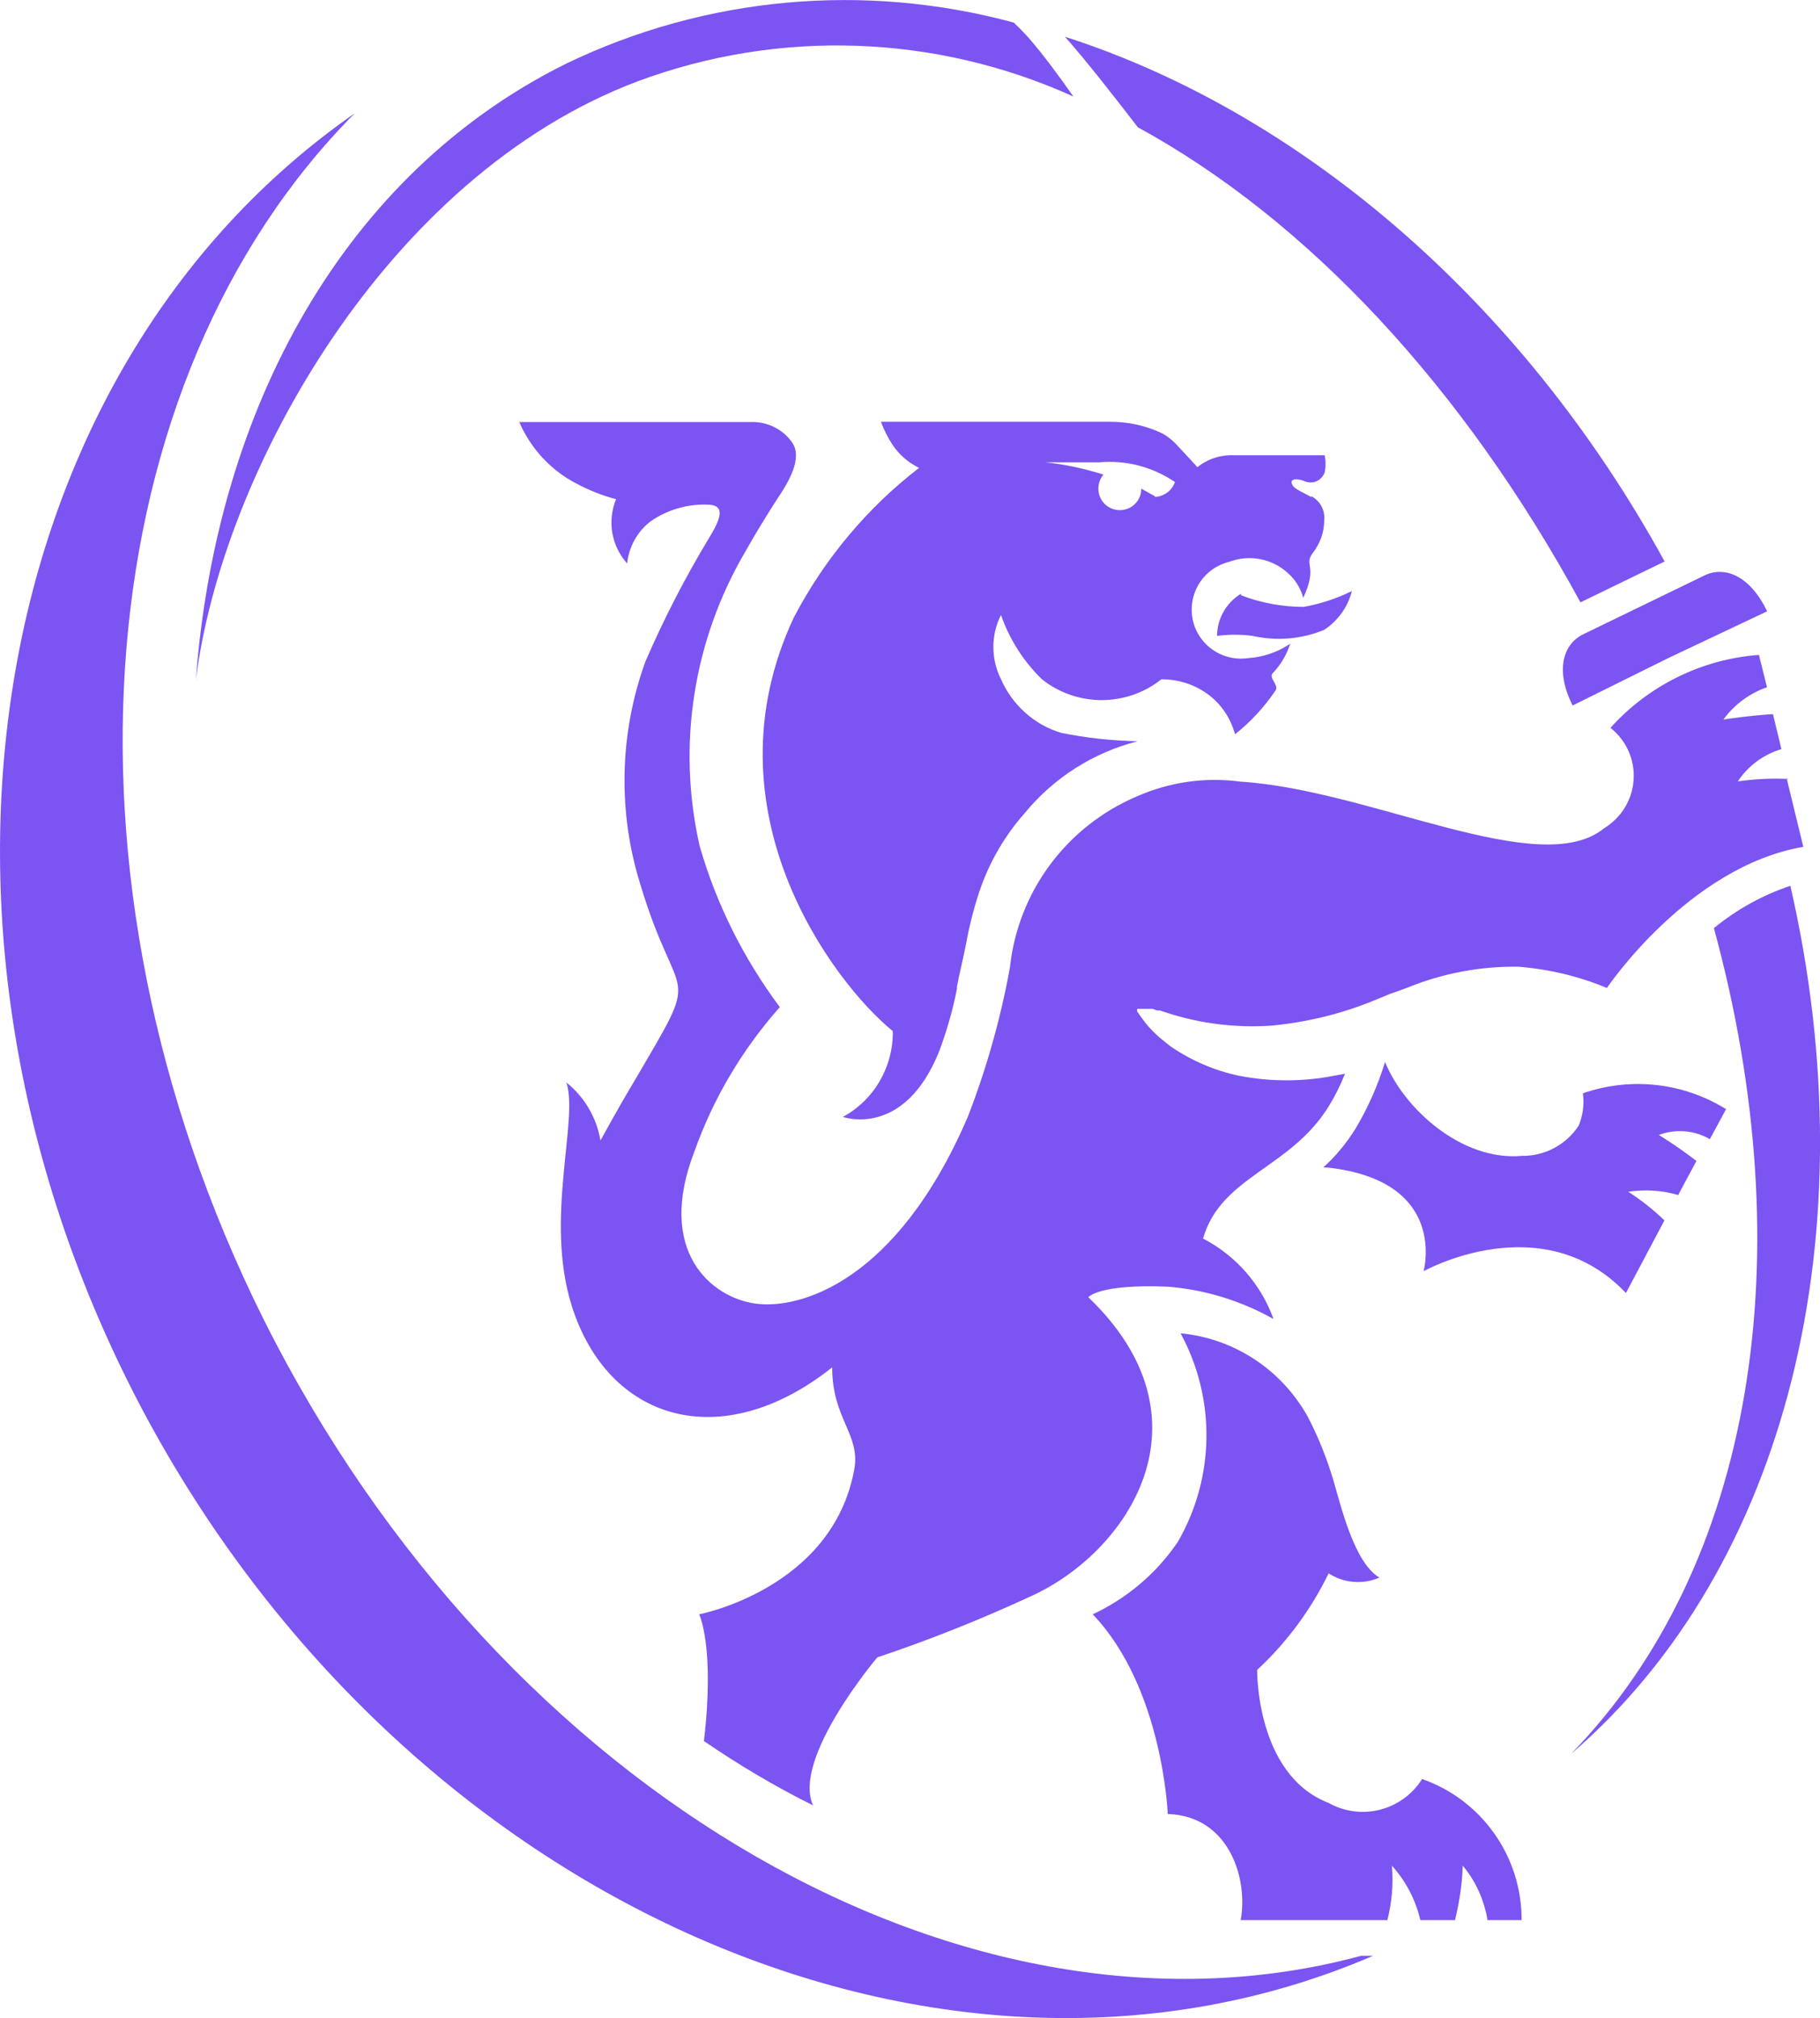
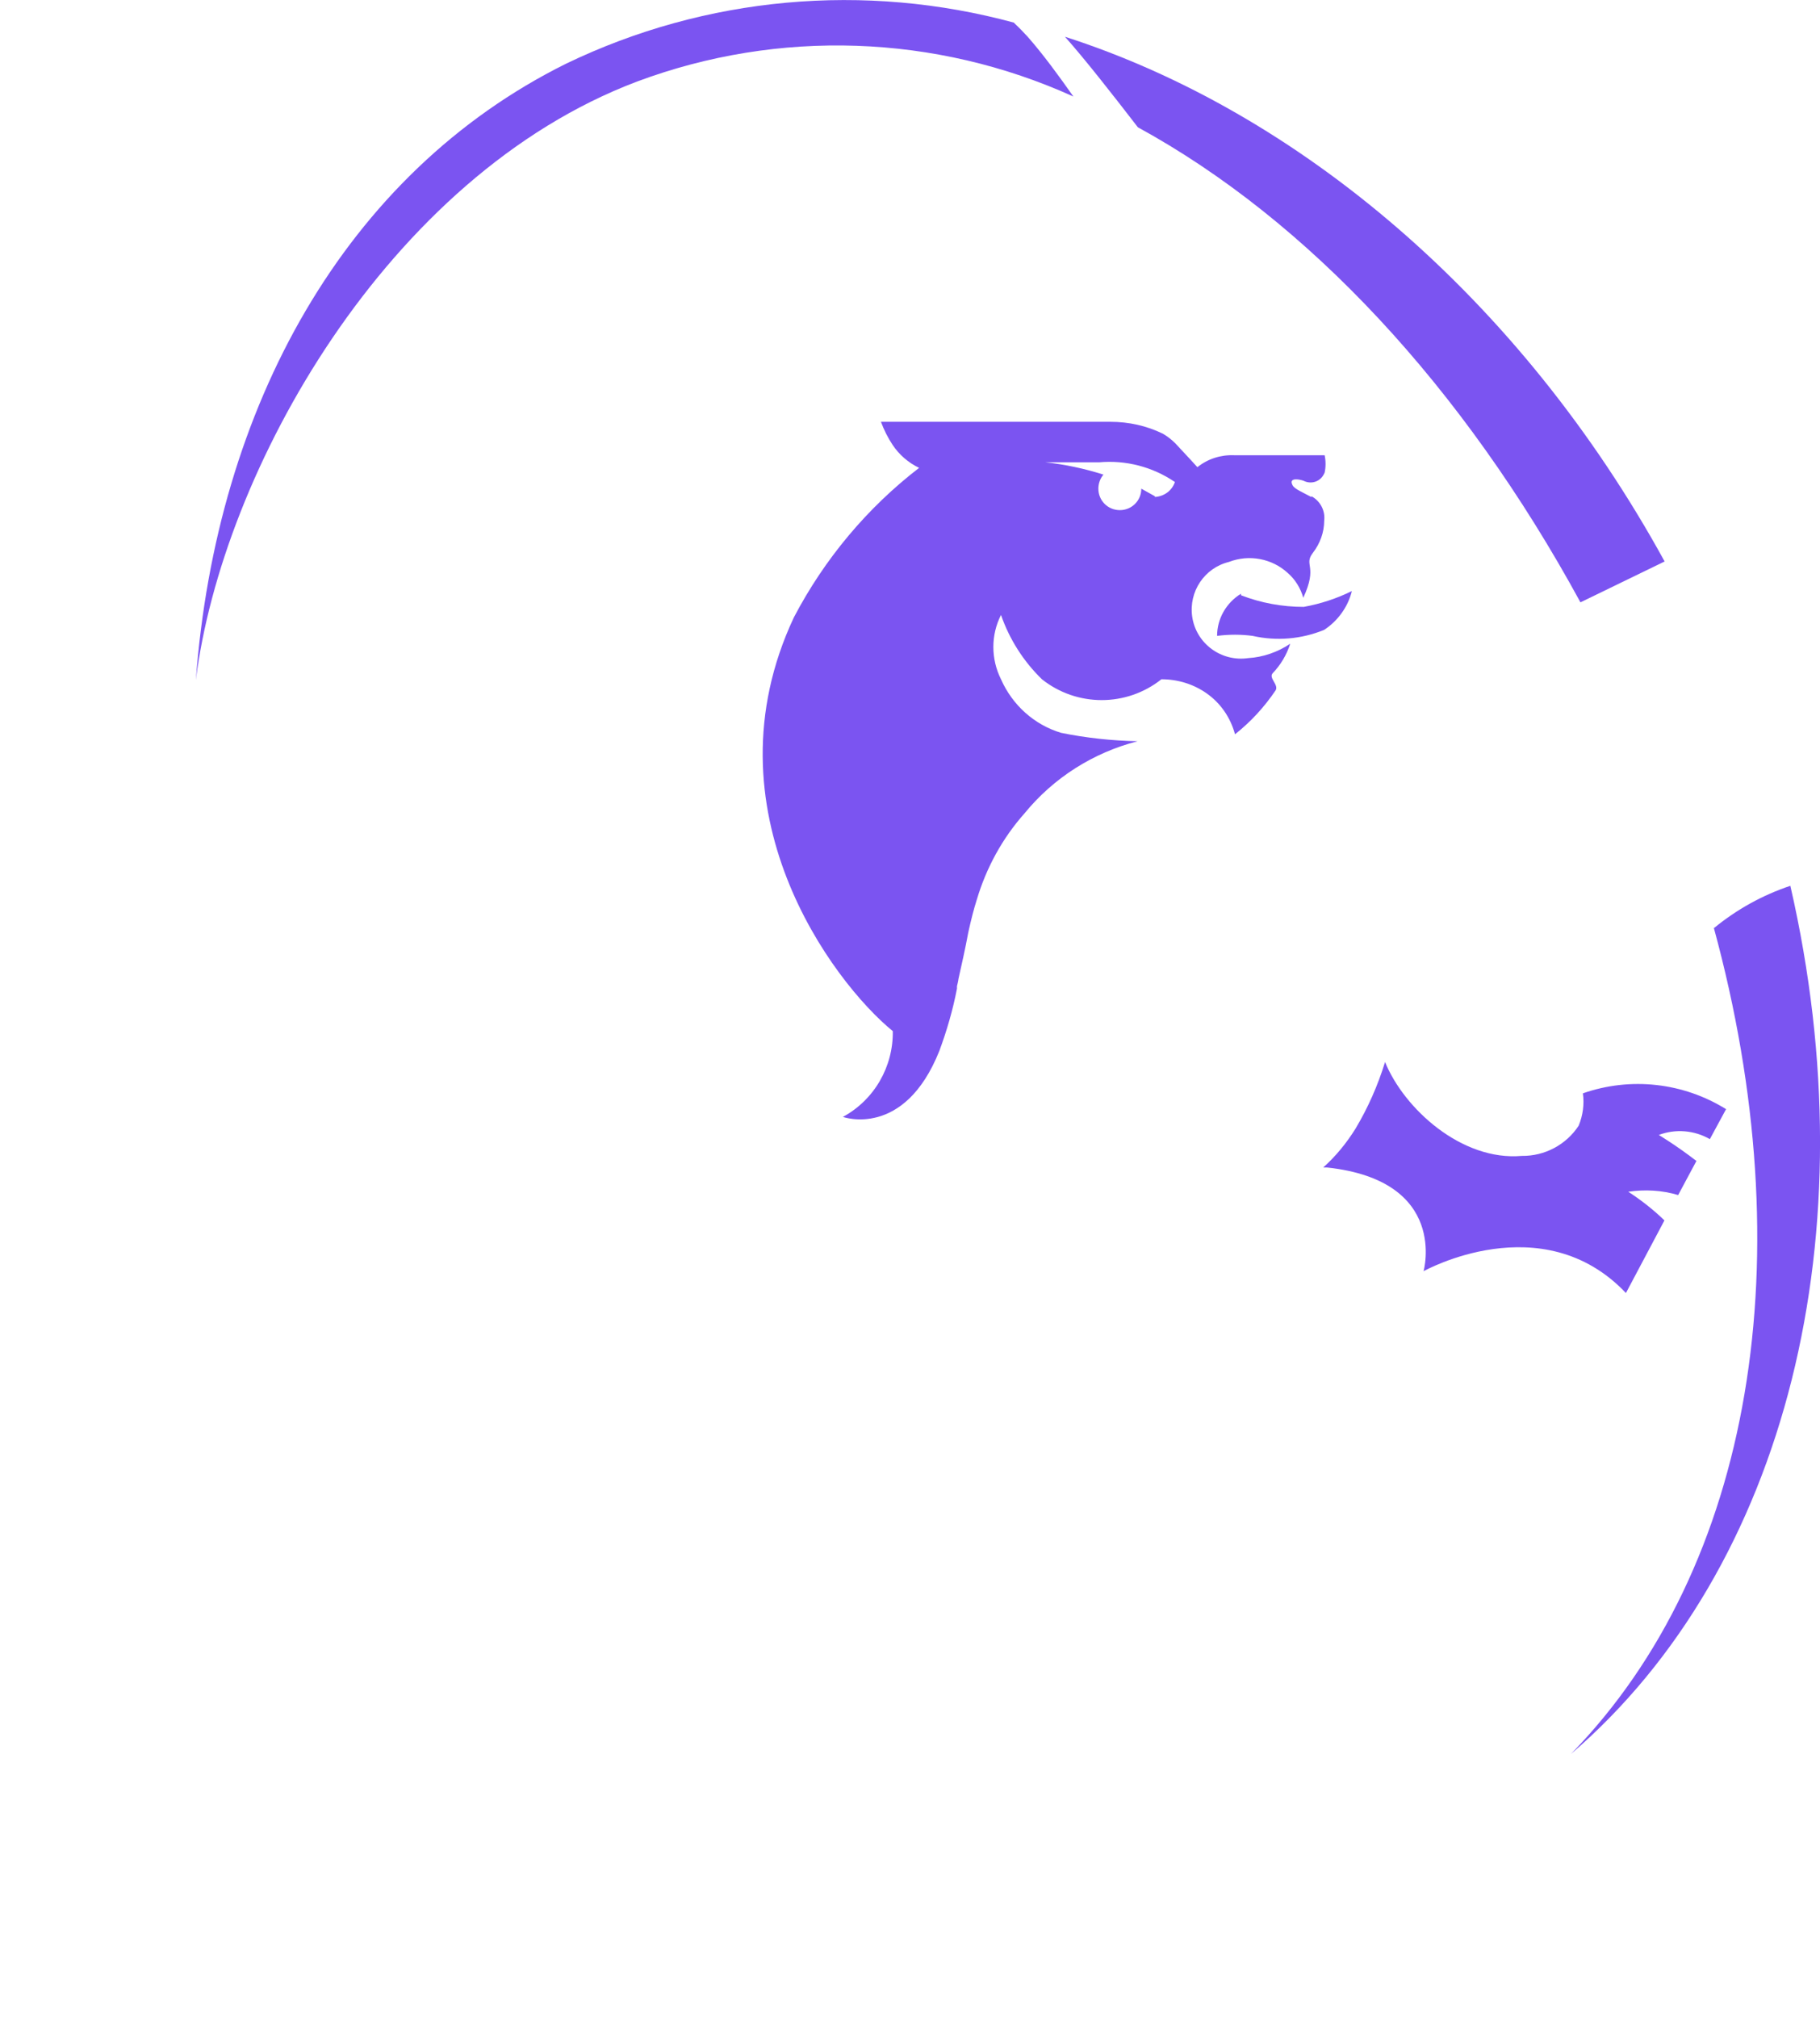
<svg xmlns="http://www.w3.org/2000/svg" id="Laag_2" data-name="Laag 2" viewBox="0 0 164.49 182.33">
  <defs>
    <style>
      .cls-1 {
        fill: #7b54f1;
      }
    </style>
  </defs>
  <g id="Laag_1-2" data-name="Laag 1">
    <g>
-       <path id="Path_73" data-name="Path 73" class="cls-1" d="m23.78,119.11C3.74,78.79,8.11,34.3,32.07,10.23-1.37,33.49-10.2,83.89,12.92,127.46c23.77,44.65,72.63,65.83,111.18,49.24h-1.08c-35.17,9.53-77.55-14.21-99.24-57.59" />
      <path id="Path_74" data-name="Path 74" class="cls-1" d="m112.16,53.64c-1.32.81-2.16,2.24-2.16,3.81,1.08-.14,2.16-.14,3.21,0,2.16.49,4.4.3,6.46-.54,1.24-.81,2.16-2.08,2.51-3.51-1.38.68-2.84,1.16-4.35,1.43-1.94,0-3.86-.35-5.67-1.05" />
      <path id="Path_75" data-name="Path 75" class="cls-1" d="m154.54,102.91l1.46-2.7c-3.86-2.4-8.62-2.94-12.94-1.43.14.97,0,2-.38,2.92-1.13,1.73-3.08,2.76-5.13,2.73-5.46.49-10.67-4.29-12.37-8.48-.65,2.11-1.54,4.13-2.67,6.02-.81,1.3-1.78,2.49-2.92,3.51h.35c11.02,1.19,8.72,9.37,8.72,9.37,0,0,10.72-6,18.29,1.97l3.48-6.56c-1-.97-2.11-1.84-3.27-2.59,1.51-.22,3.05-.14,4.51.3l1.65-3.08c-1.78-1.38-3.4-2.35-3.4-2.35,1.51-.57,3.21-.43,4.62.38" />
      <path id="Path_76" data-name="Path 76" class="cls-1" d="m91.66,2.05c-13.51-3.67-27.88-2.38-40.49,3.7-19.99,9.91-31.63,31.04-33.47,55.7,2.35-18.83,17.26-45.54,39.87-54.08,12.8-4.78,26.98-4.29,39.44,1.35-1.27-1.81-2.73-3.81-4.13-5.4-.32-.35-.73-.78-1.22-1.24" />
      <path id="Path_77" data-name="Path 77" class="cls-1" d="m154.89,83.81c8.1,29.66,3.62,57.7-12.91,74.66,19.58-16.83,27.01-47.16,19.83-78.44-2.51.84-4.84,2.13-6.89,3.81" />
      <path id="Path_78" data-name="Path 78" class="cls-1" d="m150.46,50.75c-13.1-23.88-33.22-40.68-54.21-47.43,1.81,2.03,4.32,5.24,6.59,8.18,15.37,8.4,29.39,23.45,40,42.92l7.62-3.7v.03Z" />
-       <path id="Path_79" data-name="Path 79" class="cls-1" d="m159.7,55.2c-1.51-3.13-3.78-4.11-5.65-3.21l-8.97,4.35-2,.97c-1.86.92-2.51,3.32-.95,6.43l8.72-4.32,8.86-4.19-.03-.03Z" />
      <path id="Path_81" data-name="Path 81" class="cls-1" d="m118.53,44.91c-1.22-.65-1.65-.78-1.78-1.24s.54-.41,1.05-.24c.68.35,1.49.11,1.84-.57.03-.05.05-.11.08-.16.11-.51.11-1.05,0-1.57h-8.18c-1.19-.05-2.38.32-3.32,1.08,0,0-1.08-1.19-2-2.16-.32-.32-.7-.62-1.11-.86-1.49-.73-3.11-1.08-4.75-1.08h-20.74c.27.73.62,1.43,1.05,2.08.59.89,1.43,1.62,2.4,2.08-4.7,3.62-8.56,8.24-11.32,13.51-8.18,17.42,3.51,32.95,8.94,37.38.05,3.21-1.67,6.21-4.51,7.75,0,0,5.54,2,8.72-5.97.68-1.84,1.22-3.7,1.59-5.62v-.22c.05-.22.11-.43.14-.68.27-1.22.59-2.59.89-4.21.24-1.08.49-2.08.76-2.92.86-2.89,2.32-5.56,4.32-7.81,2.62-3.21,6.21-5.48,10.21-6.51-2.32-.05-4.65-.3-6.91-.76-2.43-.73-4.4-2.51-5.43-4.84-.92-1.84-.92-4,0-5.81.76,2.19,2.03,4.19,3.7,5.81,3.16,2.51,7.64,2.51,10.8,0,1.46,0,2.89.43,4.08,1.27,1.27.89,2.16,2.19,2.57,3.7,1.43-1.13,2.65-2.46,3.67-3.97.3-.51-.65-1.11-.27-1.54.73-.76,1.27-1.67,1.59-2.67-1.13.76-2.46,1.22-3.81,1.3-2.43.35-4.7-1.32-5.05-3.75-.32-2.27,1.11-4.4,3.32-4.94,1.81-.7,3.89-.32,5.32,1,.68.59,1.16,1.38,1.4,2.24,1.35-2.92,0-2.92.86-4.05.65-.84,1.03-1.86,1.03-2.92.11-.89-.35-1.78-1.16-2.21m-14.15,0l-1.22-.68c0,1.08-.86,1.94-1.94,1.94s-1.94-.86-1.94-1.94c0-.46.16-.92.46-1.27-1.7-.54-3.46-.92-5.24-1.11h4.84c2.43-.22,4.84.41,6.86,1.78-.27.78-.97,1.3-1.81,1.35v-.08Z" />
-       <path id="Path_82" data-name="Path 82" class="cls-1" d="m106.43,139.34c3.38-5.81,3.48-12.97.27-18.88,4.84.46,9.1,3.27,11.48,7.51.95,1.81,1.7,3.7,2.3,5.67.7,2.35,1.89,7.54,4.19,8.89-1.49.65-3.21.51-4.59-.38-1.59,3.27-3.78,6.24-6.46,8.72,0,0-.14,9.48,6.46,12.02,2.94,1.65,6.64.7,8.45-2.16,5.4,1.89,9.02,7.02,8.99,12.75h-3.08c-.3-1.81-1.05-3.51-2.24-4.92-.05,1.65-.3,3.3-.7,4.92h-3.13c-.43-1.84-1.3-3.51-2.57-4.92.14,1.65,0,3.3-.41,4.92h-13.26c.68-3.62-.95-9.4-6.59-9.59,0,0-.43-11.4-6.78-18.04,3.05-1.43,5.67-3.62,7.59-6.4" />
      <path id="Path_85" data-name="Path 85" class="cls-1" d="m120.67,97.07l1.03-.22-1.03.22Z" />
      <path id="Path_89" data-name="Path 89" class="cls-1" d="m124.26,90.91l1.51-.62-1.51.62Z" />
-       <path id="Path_91" data-name="Path 91" class="cls-1" d="m161.62,70.38c-1.51-.08-3.05,0-4.56.22.92-1.4,2.32-2.43,3.94-2.92l-.76-3.16c-2.27.14-4.48.49-4.48.49.97-1.35,2.38-2.38,3.94-2.92l-.73-2.92c-5.16.38-9.97,2.76-13.42,6.59,2.4,1.89,2.81,5.35.92,7.75-.41.51-.92.97-1.49,1.32-5.81,4.75-21.1-3.48-32.87-4.21-3.19-.43-6.43.03-9.4,1.35-6.32,2.7-10.7,8.59-11.43,15.42-.84,4.62-2.11,9.13-3.81,13.51-6.43,14.96-15.21,17.42-19.18,16.88-3.97-.54-9.05-4.7-5.51-13.8,1.7-4.78,4.32-9.18,7.7-12.99-3.27-4.38-5.73-9.29-7.24-14.53-2.08-9.1-.59-18.64,4.16-26.69.84-1.51,2.08-3.51,2.92-4.81,1.35-1.97,2.08-3.78,1.3-4.94-.84-1.24-2.27-1.94-3.78-1.89h-20.91c1.03,2.38,2.84,4.35,5.13,5.54,1.16.62,2.38,1.11,3.62,1.43-.81,1.97-.43,4.21,1,5.81.16-1.49.89-2.84,2.08-3.78,1.49-1.05,3.3-1.59,5.11-1.54,1.49,0,1.54.84.27,2.92-2.19,3.62-4.13,7.37-5.81,11.26-2.35,6.48-2.51,13.56-.46,20.12,3.48,11.61,5.81,6.94-.68,18.02-1.38,2.3-2.92,5.13-2.92,5.13-.35-2.05-1.43-3.92-3.08-5.24,1.13,3.4-2,12.32.49,20.2,3.27,10.35,13.48,13.51,23.53,5.54,0,4.65,2.57,6.05,2,9.21-1.97,10.8-14.02,13.1-14.02,13.1,0,0,1.43,2.92.43,11.45,3.16,2.16,6.43,4.11,9.86,5.81-1.92-4.24,5.81-13.37,5.81-13.37,4.75-1.59,9.43-3.46,13.96-5.56,8.72-4,16.67-15.91,5.11-26.98,0,0,.95-1.22,7.21-.95,3.35.27,6.59,1.27,9.53,2.92-1.13-3.13-3.4-5.73-6.37-7.27,1.62-5.65,7.91-6.32,11.37-11.97.57-.92,1.05-1.89,1.46-2.92l-1.03.19c-2.81.54-5.7.54-8.51,0-2.24-.46-4.35-1.38-6.24-2.67l-.84-.68c-.24-.19-.46-.41-.68-.62l-.49-.51c-.27-.32-.54-.68-.78-1.03l-.22-.32v-.22h1.4l.41.14h.24l.73.24c3.03.97,6.21,1.35,9.4,1.13,3.13-.3,6.24-1.05,9.16-2.24l1.51-.62,1.51-.54c3.21-1.32,6.64-1.97,10.1-1.92,2.76.22,5.46.86,8,1.92,0,0,7.37-10.97,17.75-12.75l-1.51-6.21.14.08Z" />
      <path id="Path_92" data-name="Path 92" class="cls-1" d="m125.77,90.32l1.51-.54-1.51.54Z" />
    </g>
  </g>
</svg>